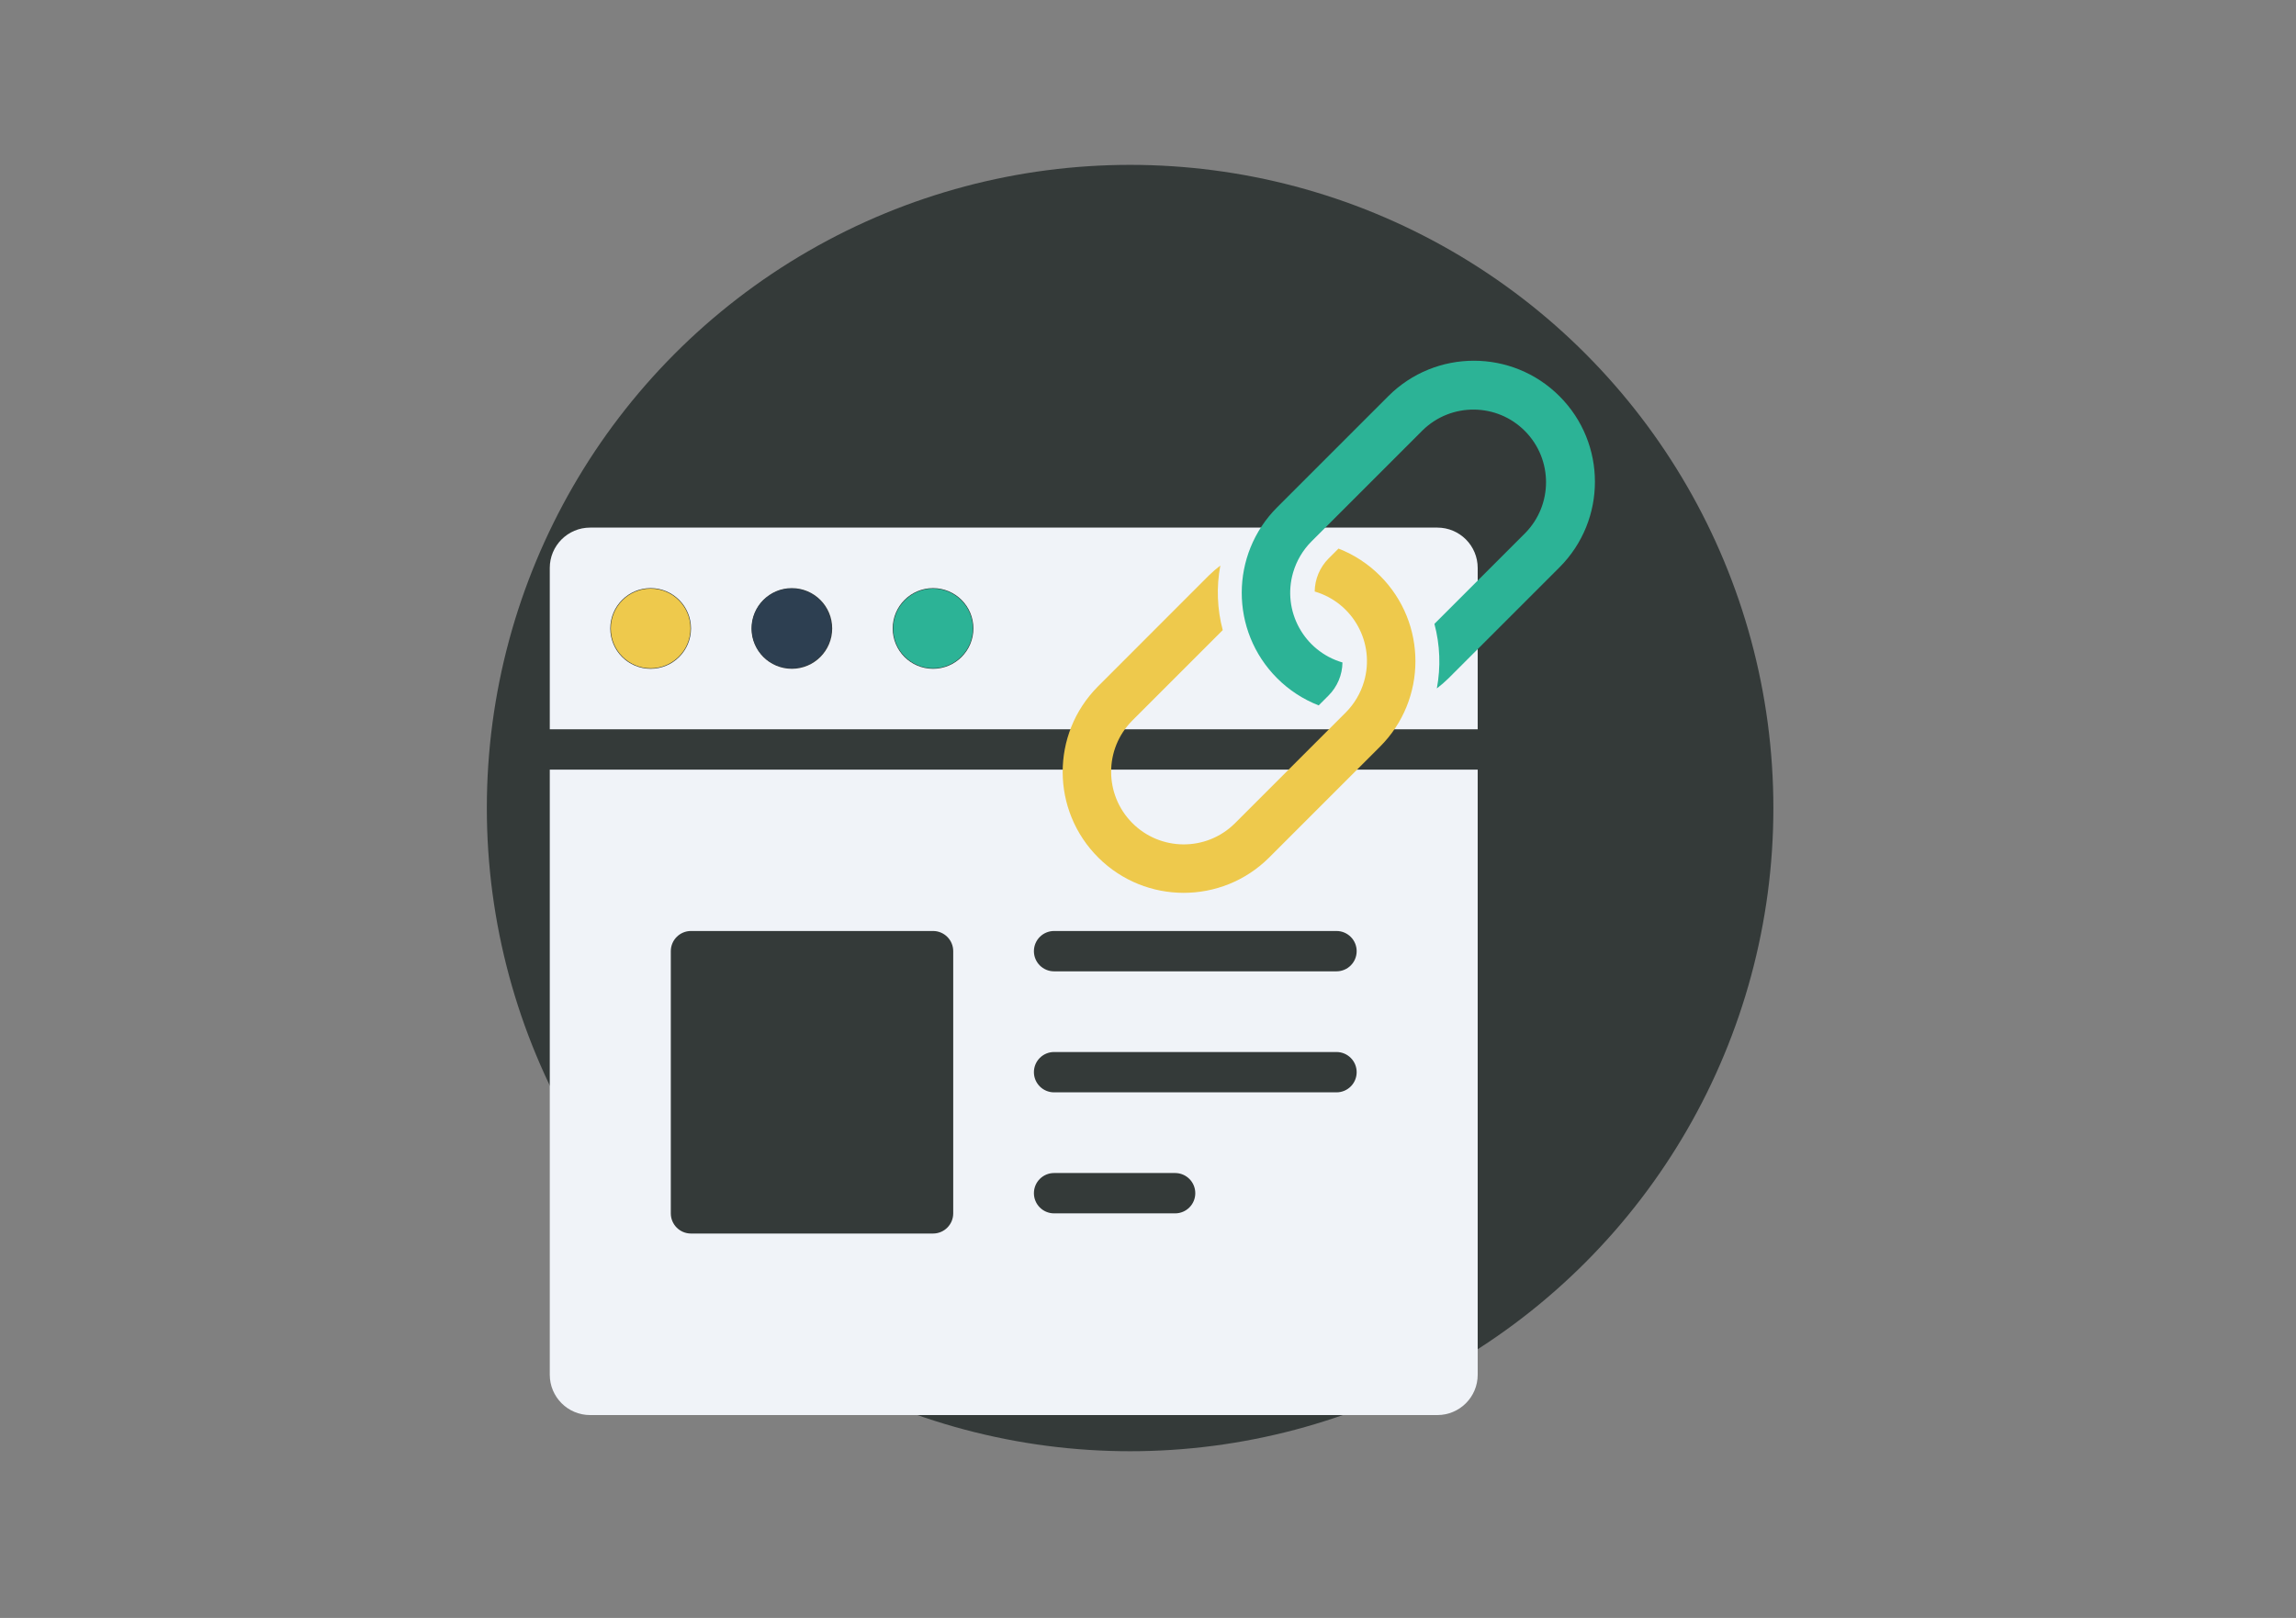
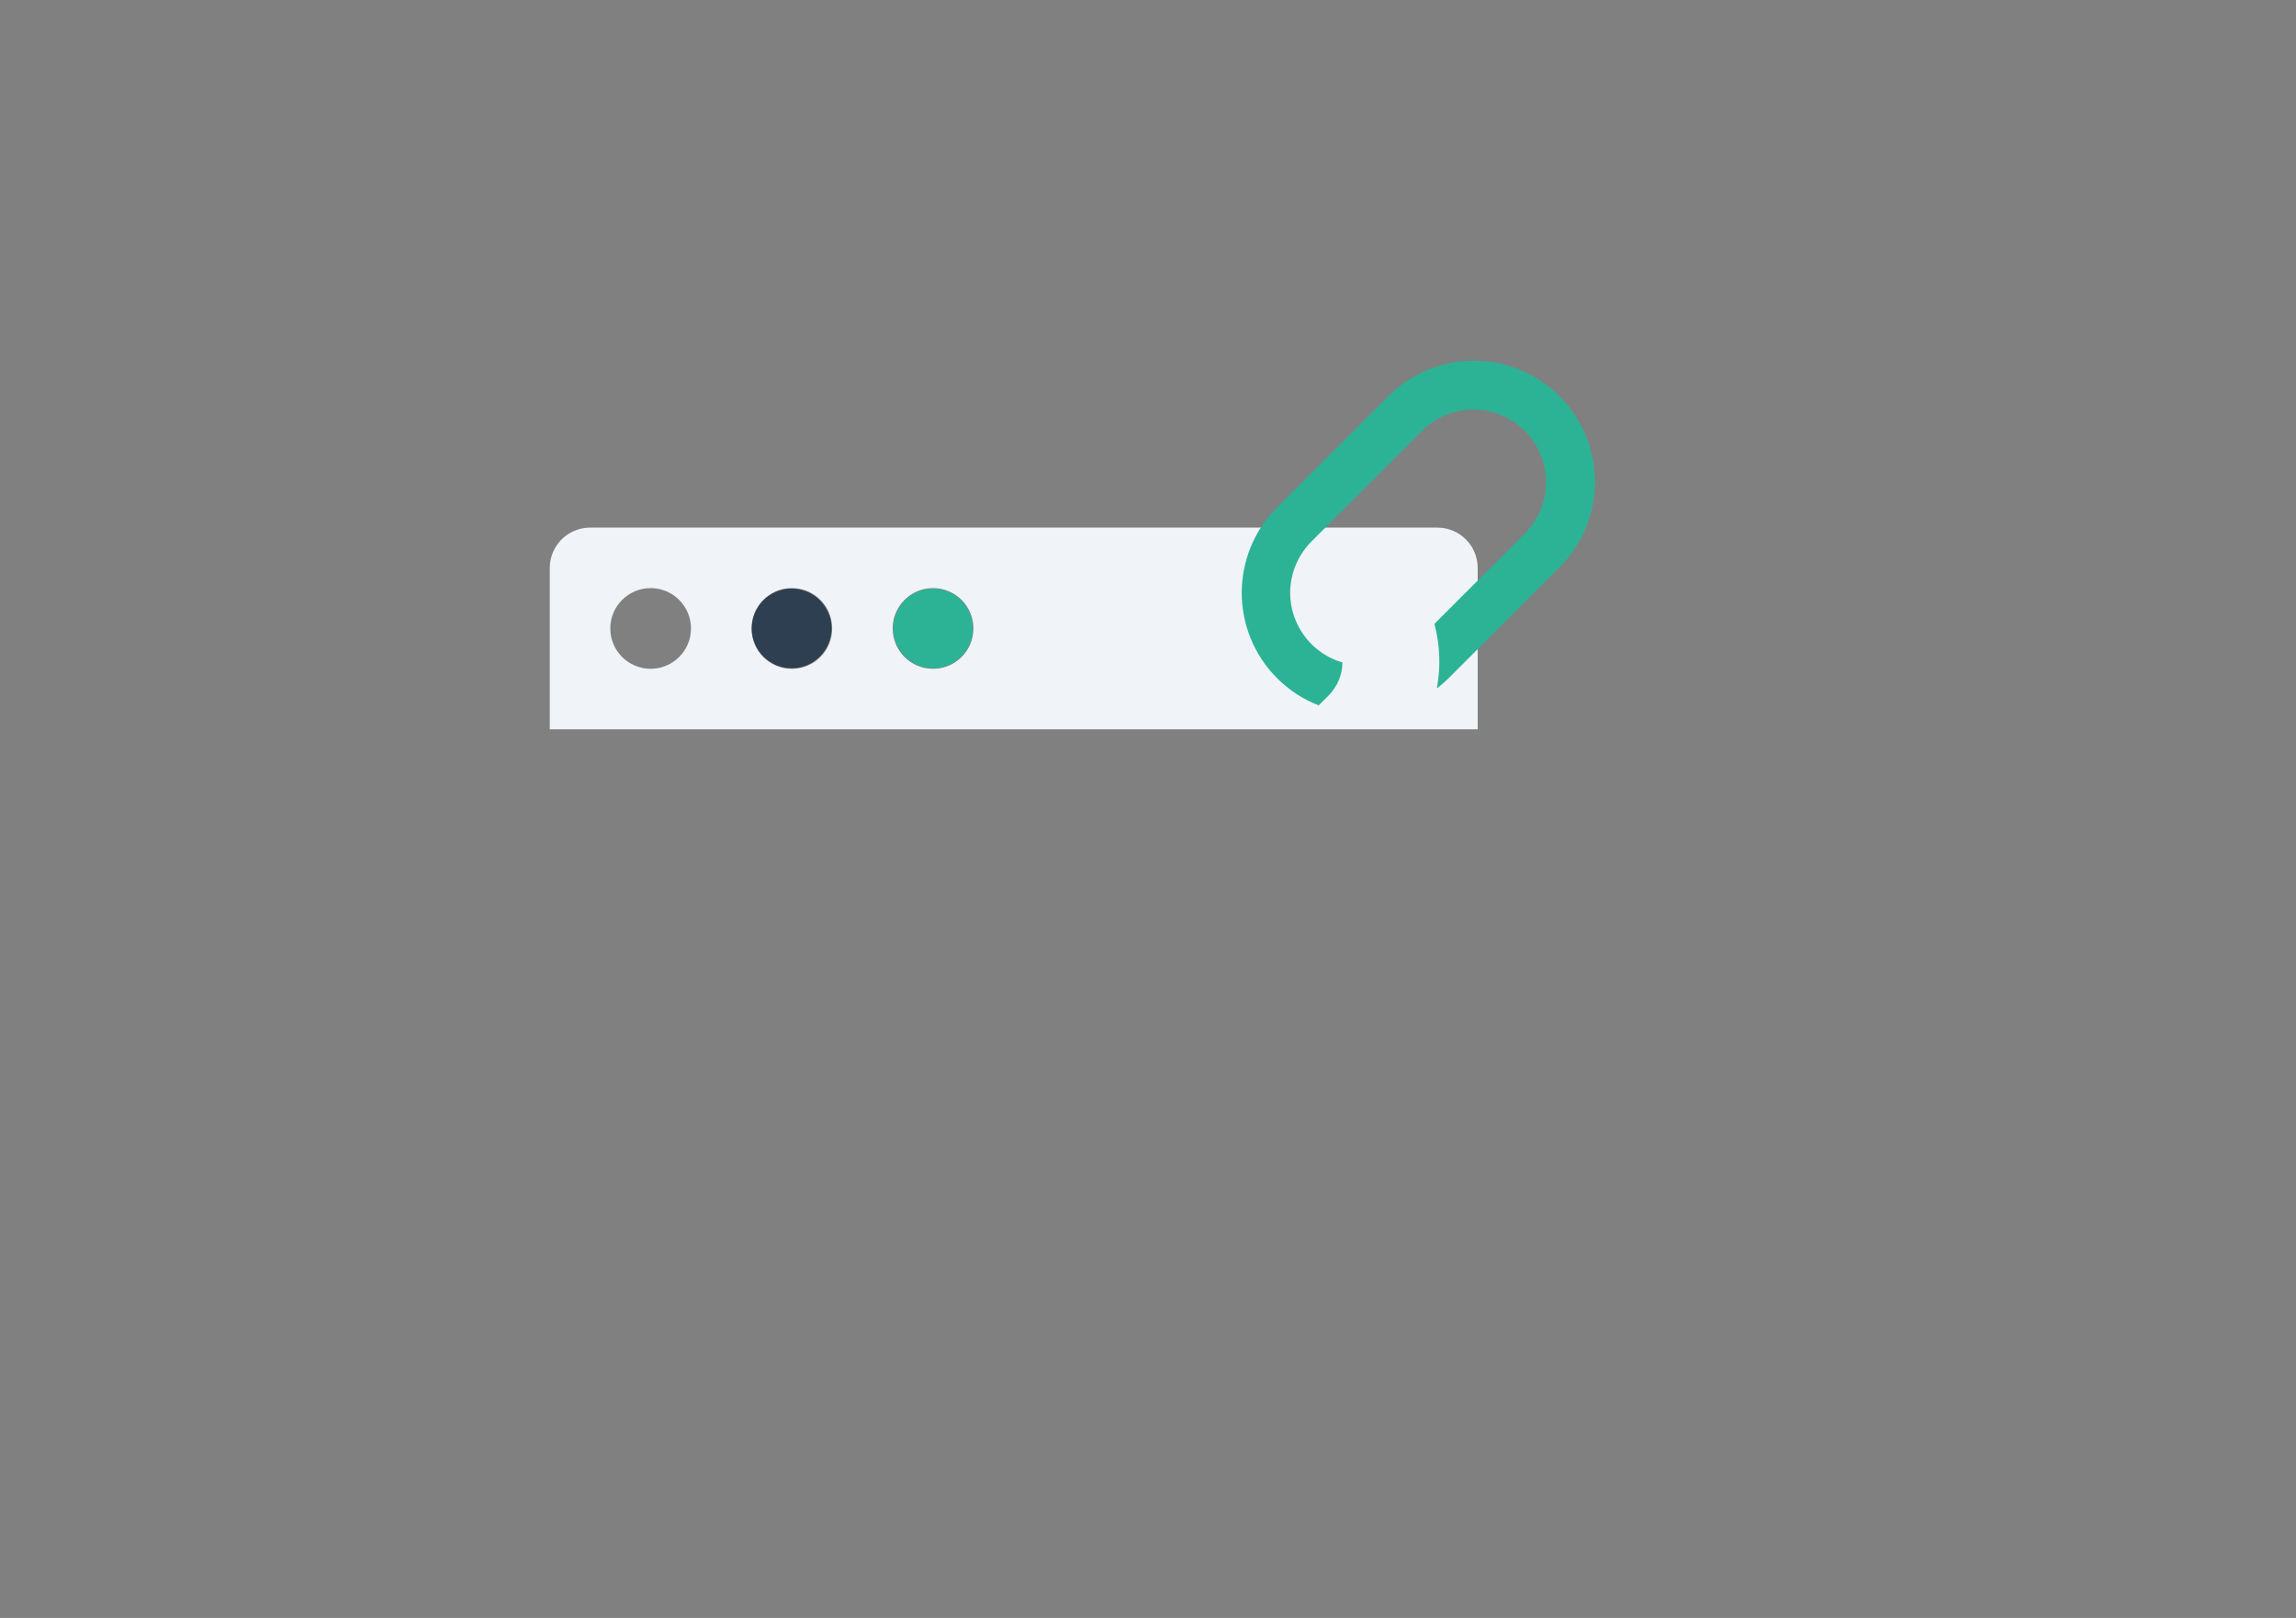
<svg xmlns="http://www.w3.org/2000/svg" version="1.1" id="Layer_1" x="0px" y="0px" viewBox="0 0 595.28 419.53" style="enable-background:new 0 0 595.28 419.53;" xml:space="preserve">
  <rect x="0" y="0" width="595.28" height="419.53" fill="#808080" stroke="none" />
  <style type="text/css">
	.st0{fill:#343A39;}
	.st1{fill:#F0F3F8;}
	.st2{fill:#EEC94C;}
	.st3{fill:#2D3F51;}
	.st4{fill:#2CB396;}
</style>
-   <circle class="st0" cx="293" cy="209.53" r="166.78" />
  <g>
    <g>
-       <path class="st1" d="M142.54,199.57v156.9c0,5.78,4.68,10.46,10.46,10.46h219.66c5.78,0,10.46-4.68,10.46-10.46v-156.9H142.54z     M247.14,314.63c0,2.89-2.34,5.23-5.23,5.23h-62.76c-2.89,0-5.23-2.34-5.23-5.23v-67.99c0-2.89,2.34-5.23,5.23-5.23h62.76    c2.89,0,5.23,2.34,5.23,5.23V314.63z M304.67,314.63h-31.38c-2.89,0-5.23-2.34-5.23-5.23s2.34-5.23,5.23-5.23h31.38    c2.89,0,5.23,2.34,5.23,5.23S307.56,314.63,304.67,314.63z M346.51,283.25h-73.22c-2.89,0-5.23-2.34-5.23-5.23    s2.34-5.23,5.23-5.23h73.22c2.89,0,5.23,2.34,5.23,5.23S349.4,283.25,346.51,283.25z M346.51,251.87h-73.22    c-2.89,0-5.23-2.34-5.23-5.23s2.34-5.23,5.23-5.23h73.22c2.89,0,5.23,2.34,5.23,5.23S349.4,251.87,346.51,251.87z" />
      <path class="st1" d="M372.66,136.81H153c-5.78,0-10.46,4.68-10.46,10.46v41.84h240.58v-41.84    C383.12,141.49,378.44,136.81,372.66,136.81z M168.69,173.42c-5.78,0-10.46-4.68-10.46-10.46s4.68-10.46,10.46-10.46    c5.78,0,10.46,4.68,10.46,10.46S174.47,173.42,168.69,173.42z M205.3,173.42c-5.78,0-10.46-4.68-10.46-10.46    s4.68-10.46,10.46-10.46c5.78,0,10.46,4.68,10.46,10.46S211.08,173.42,205.3,173.42z M241.91,173.42    c-5.78,0-10.46-4.68-10.46-10.46s4.68-10.46,10.46-10.46s10.46,4.68,10.46,10.46S247.69,173.42,241.91,173.42z" />
    </g>
-     <circle class="st2" cx="168.69" cy="162.96" r="10.33" />
    <ellipse transform="matrix(0.16 -0.987 0.987 0.16 11.559 339.506)" class="st3" cx="205.3" cy="162.96" rx="10.33" ry="10.33" />
    <circle class="st4" cx="241.91" cy="162.96" r="10.33" />
  </g>
  <path class="st4" d="M359.94,102.73l-28.79,28.79c-12.25,12.23-12.28,32.07-0.05,44.33c3.07,3.08,6.74,5.48,10.79,7.06l2.57-2.57  c2.27-2.28,3.56-5.35,3.6-8.56c-9.98-2.92-15.71-13.37-12.79-23.35c0.89-3.03,2.52-5.79,4.75-8.03l28.79-28.79  c7.41-7.29,19.33-7.19,26.62,0.22c7.21,7.33,7.21,19.08,0,26.41l-23.53,23.53c1.46,5.46,1.67,11.19,0.63,16.74  c1.06-0.81,2.06-1.68,3.01-2.61l28.79-28.79c12.25-12.26,12.25-32.13-0.01-44.38S372.2,90.47,359.94,102.73z" />
-   <path class="st2" d="M328.98,222.43l28.79-28.79c12.25-12.23,12.28-32.07,0.05-44.33c-3.07-3.08-6.74-5.48-10.79-7.06l-2.57,2.57  c-2.27,2.28-3.56,5.35-3.6,8.56c9.98,2.92,15.71,13.37,12.79,23.35c-0.89,3.03-2.52,5.79-4.75,8.03l-28.79,28.79  c-7.41,7.29-19.33,7.19-26.62-0.22c-7.21-7.33-7.21-19.08,0-26.41l23.53-23.53c-1.46-5.46-1.67-11.19-0.63-16.74  c-1.06,0.81-2.06,1.68-3.01,2.61l-28.77,28.79c-12.2,12.31-12.11,32.17,0.19,44.37C297.03,234.55,316.75,234.55,328.98,222.43z" />
</svg>